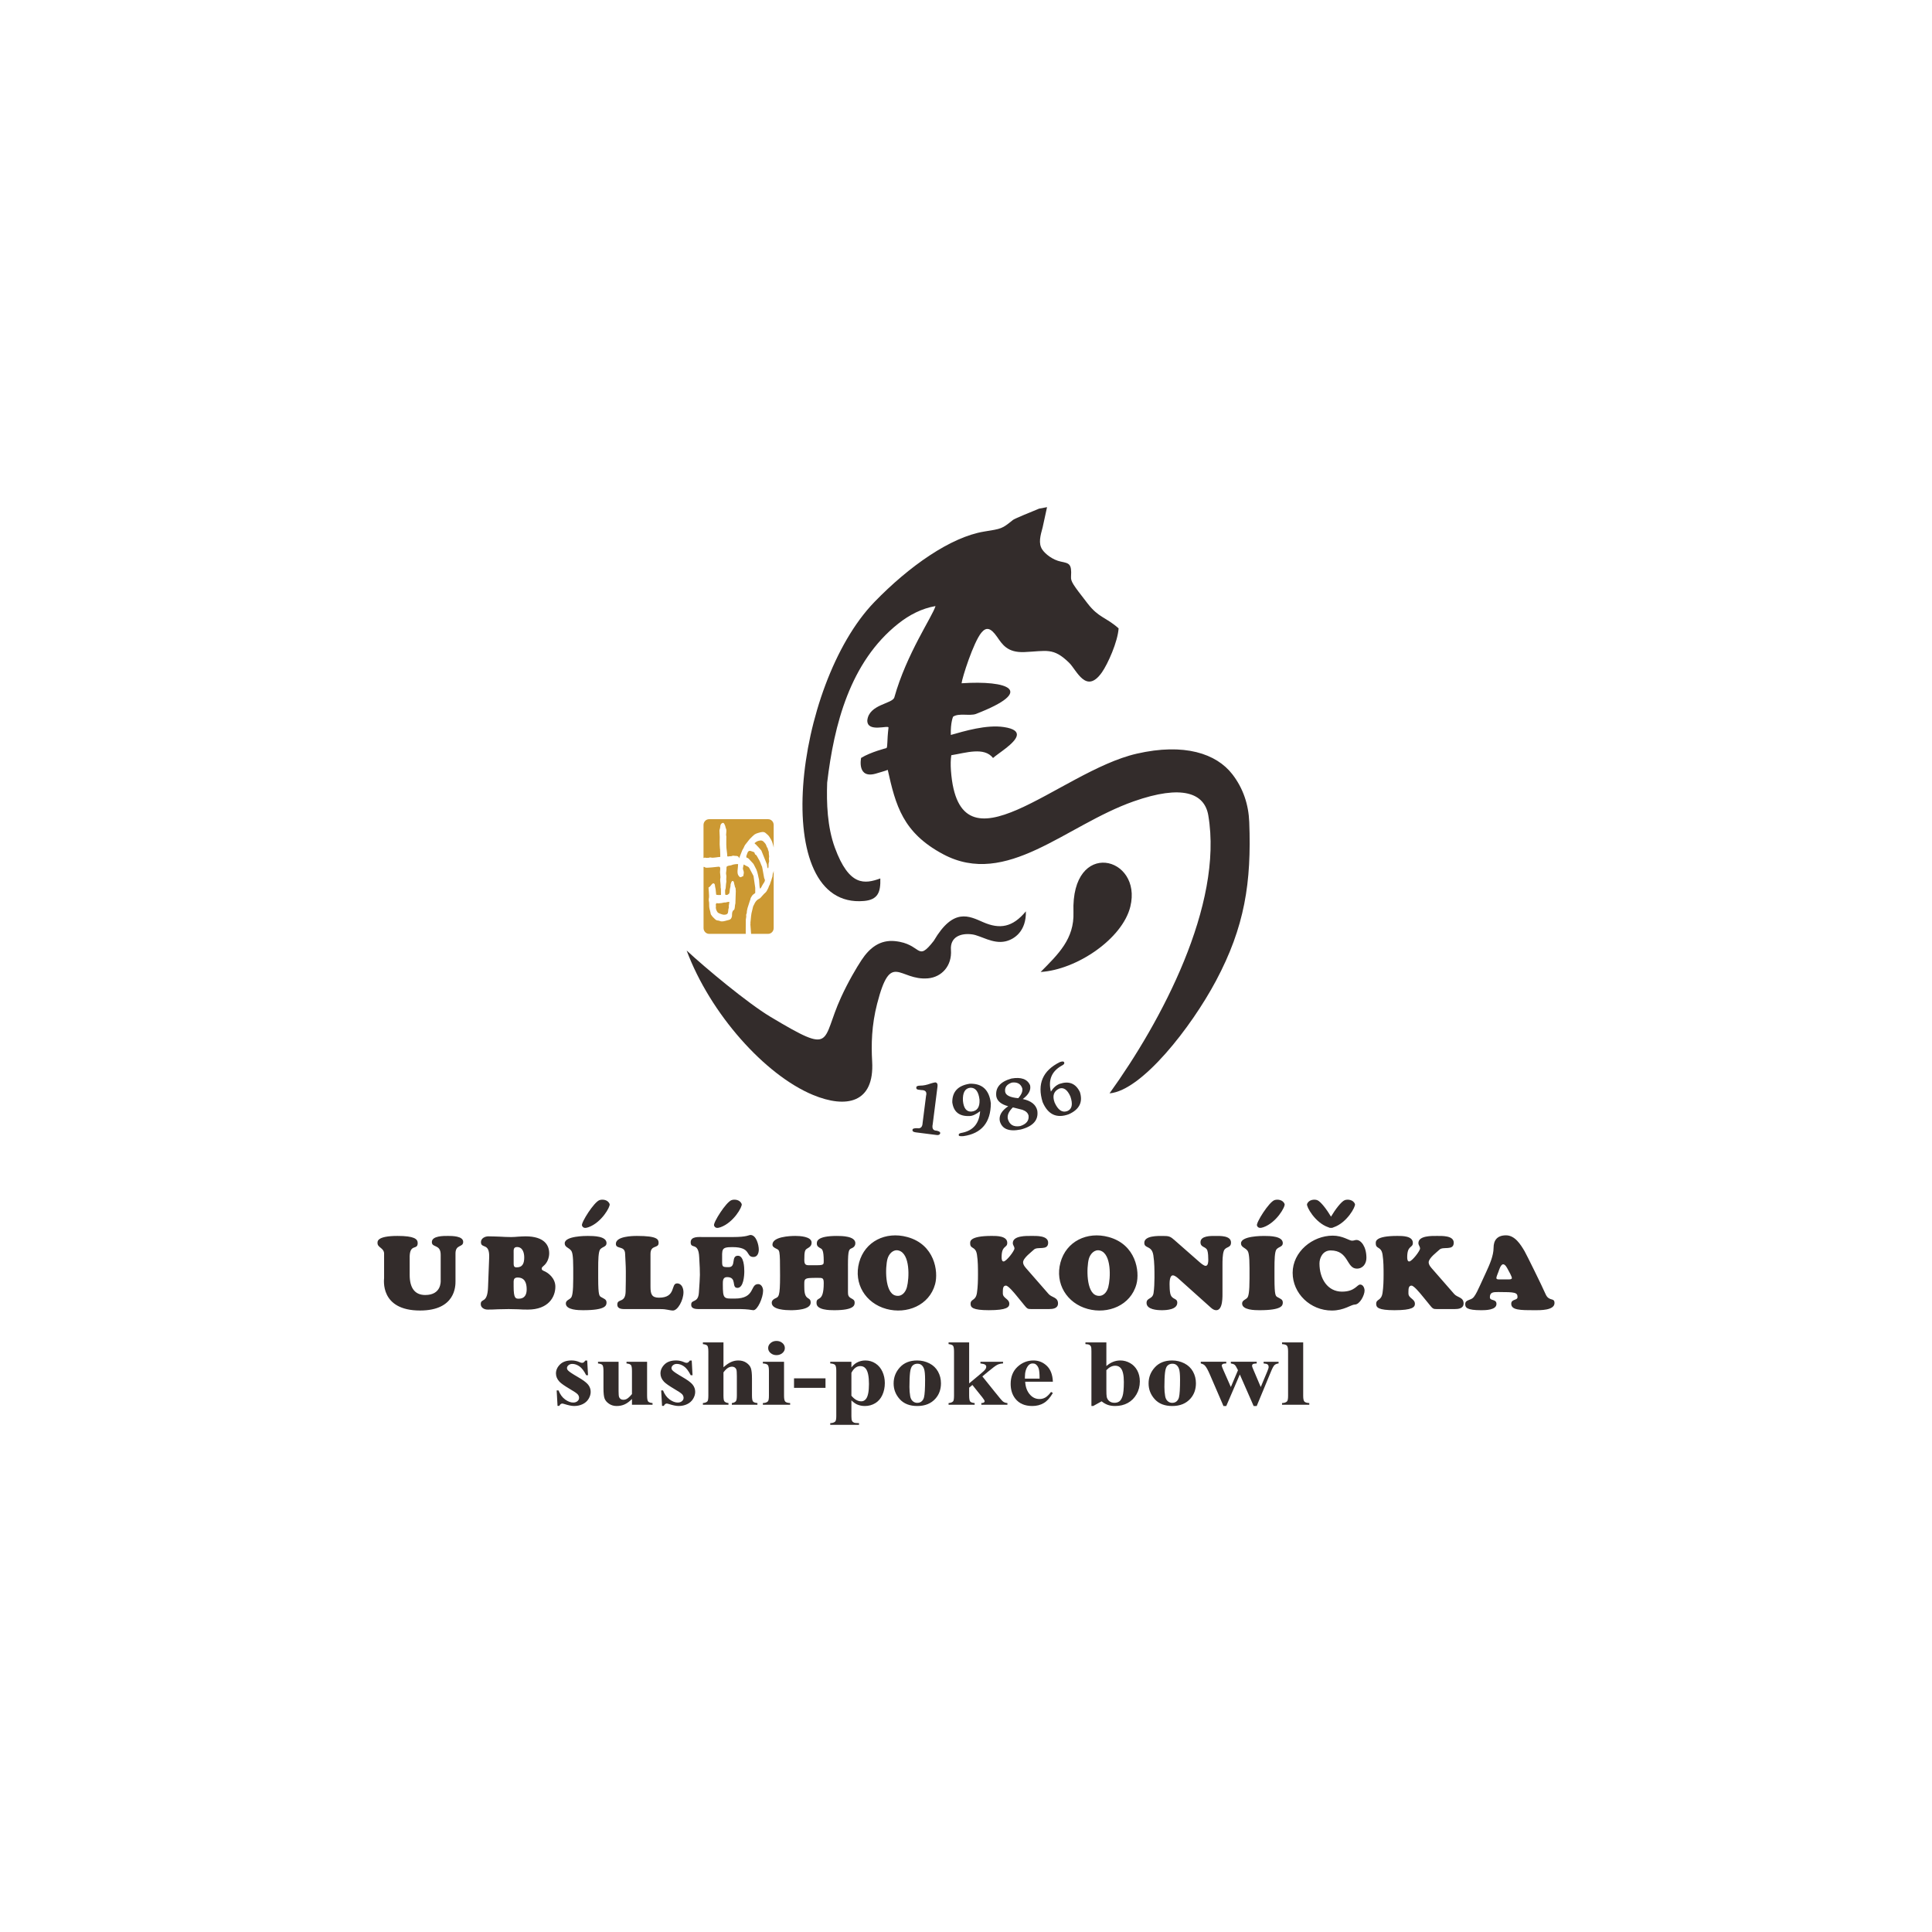
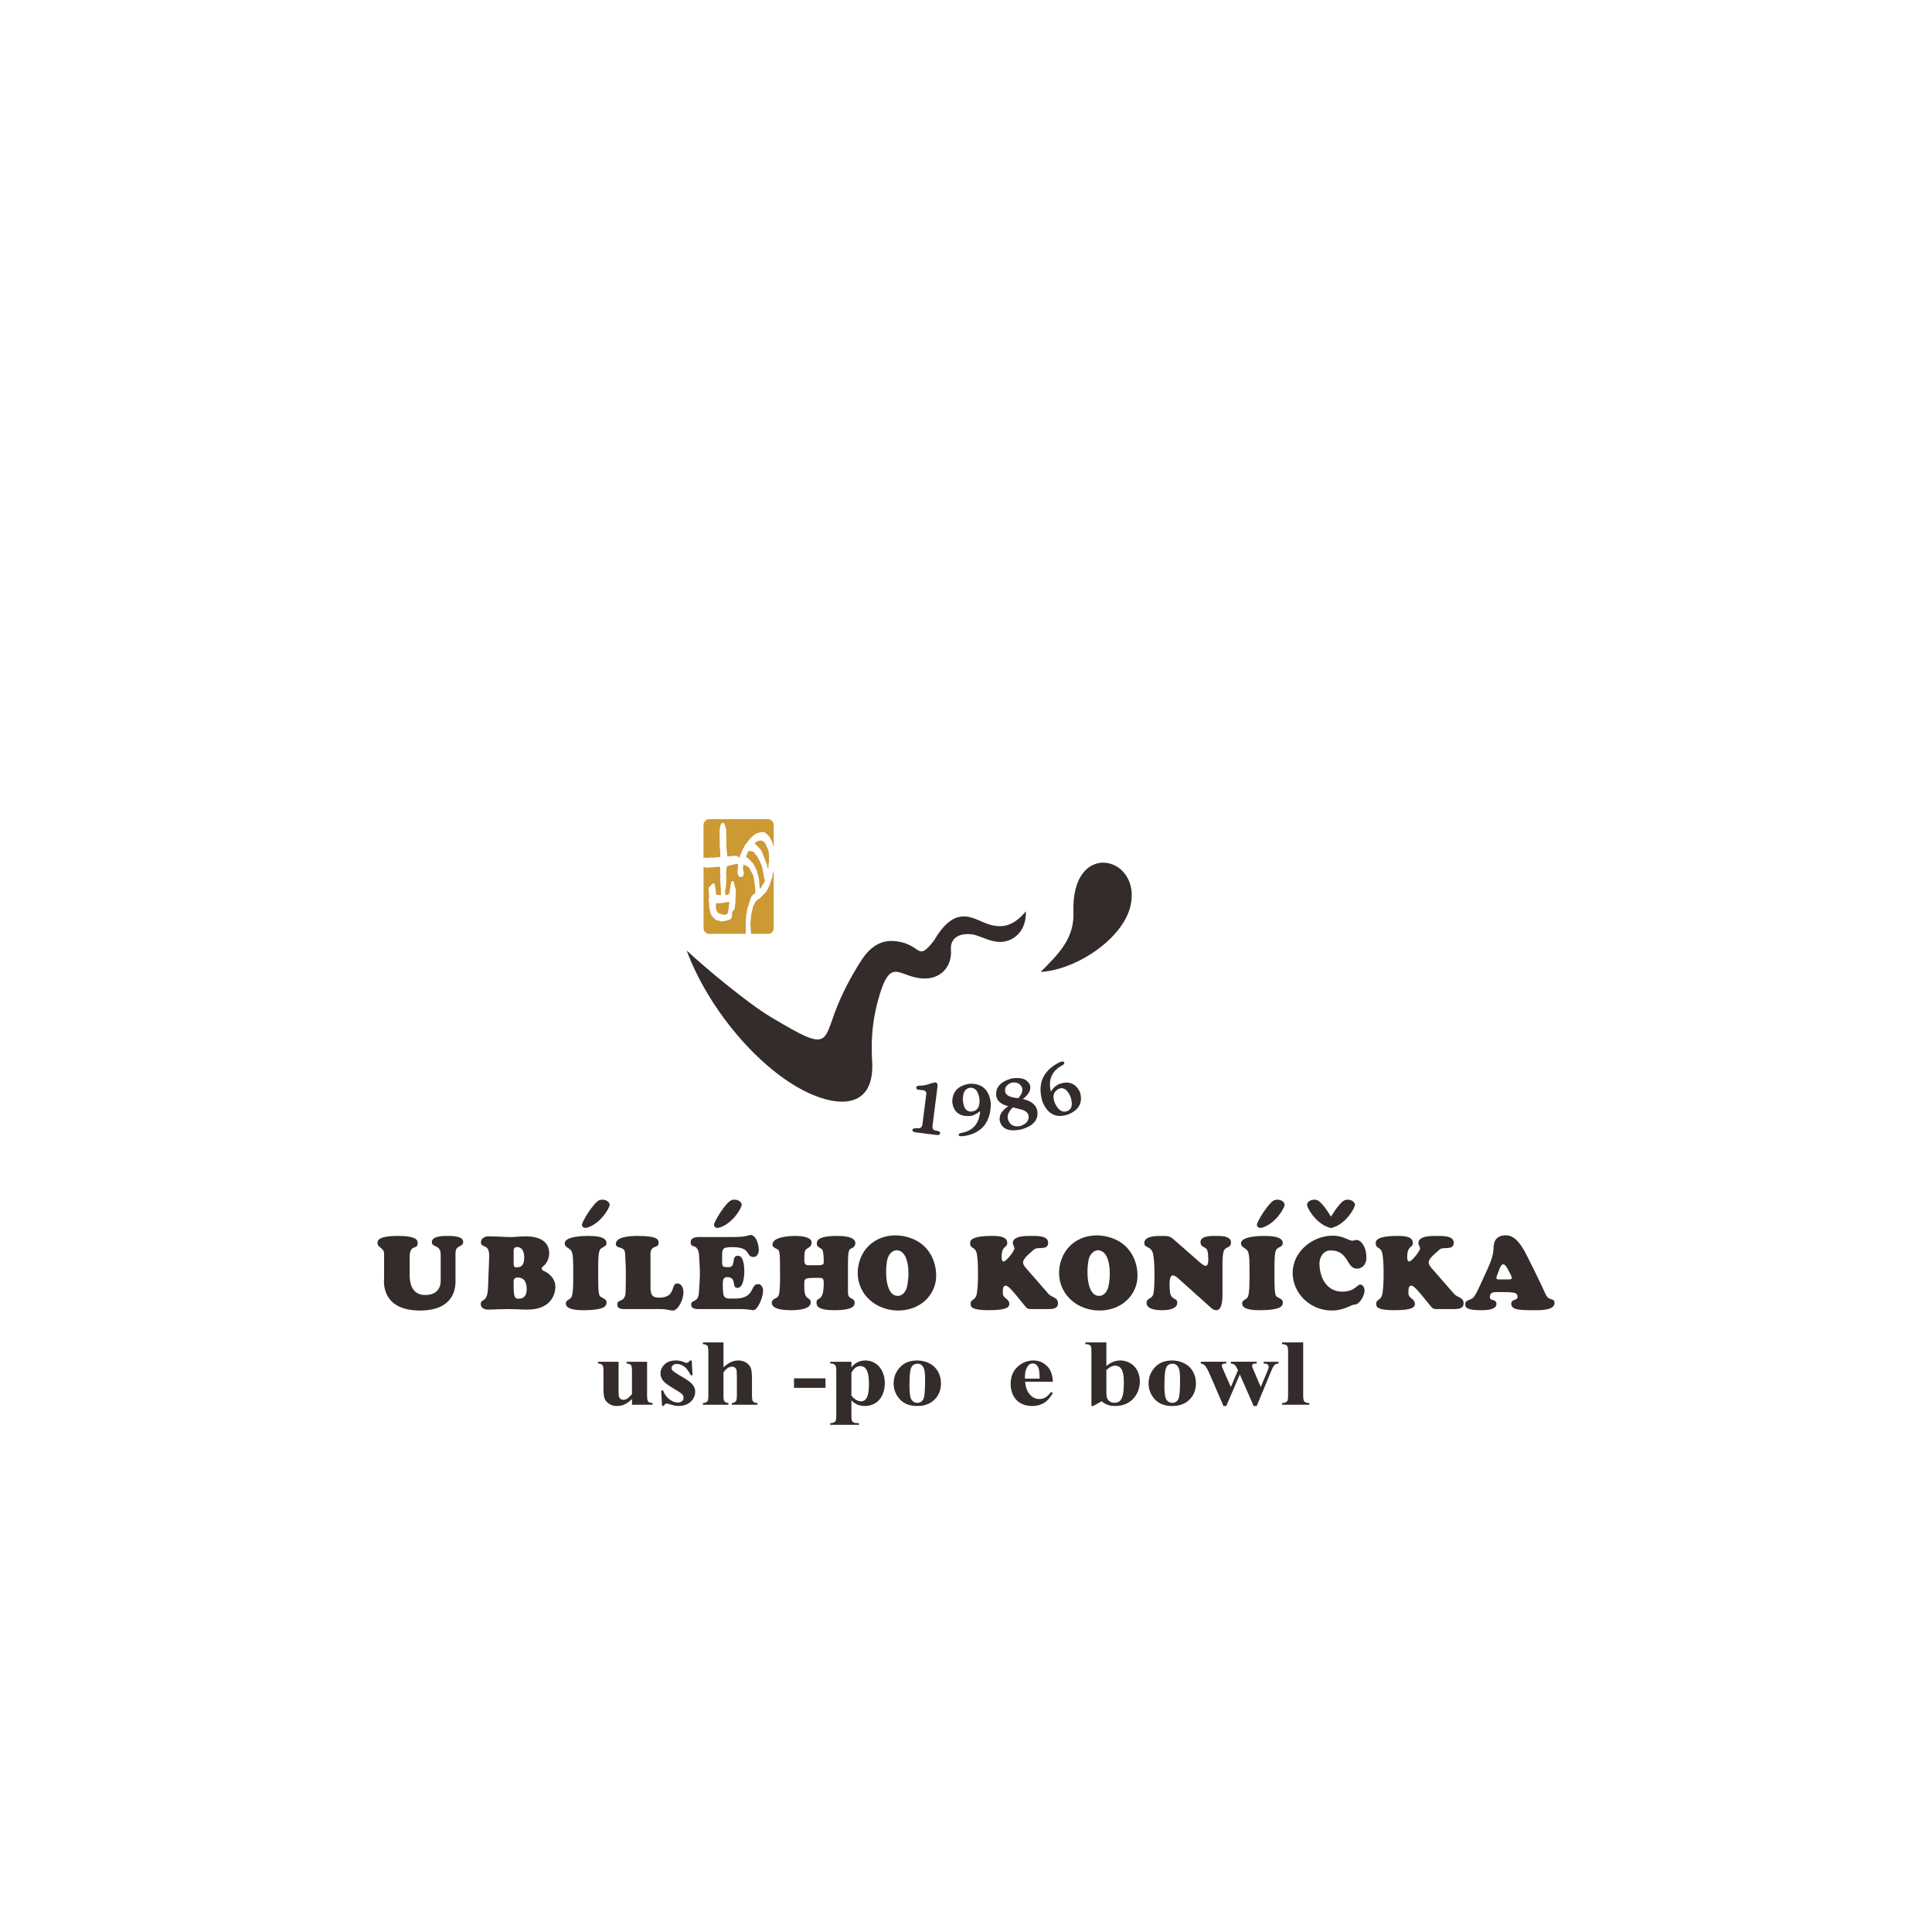
<svg xmlns="http://www.w3.org/2000/svg" id="Vrstva_1" version="1.1" viewBox="0 0 400 400">
  <defs>
    <style>
      .st0, .st1 {
        fill: #332c2b;
      }

      .st2 {
        isolation: isolate;
      }

      .st1, .st3 {
        fill-rule: evenodd;
      }

      .st3 {
        fill: #c93;
      }
    </style>
  </defs>
  <g id="_图层_x5F_1" data-name="图层_x5F_1">
    <g id="_1411410132704">
      <g class="st2">
-         <path class="st0" d="M121.577,281.689l.168,3.035h-.38c-.455-.9-.926-1.516-1.414-1.846-.488-.33-.974-.495-1.459-.495-.306,0-.566.087-.782.261-.216.175-.324.376-.324.604,0,.171.074.336.224.494.238.26.905.706,2,1.337,1.095.631,1.816,1.167,2.163,1.608.346.441.52.934.52,1.48,0,.495-.145.98-.436,1.456-.291.476-.7.84-1.229,1.094-.529.253-1.114.38-1.755.38-.499,0-1.166-.133-2.001-.4-.224-.07-.377-.105-.458-.105-.246,0-.451.159-.615.476h-.369l-.179-3.197h.38c.335.837.795,1.466,1.38,1.884.585.419,1.138.628,1.66.628.358,0,.65-.094.877-.281s.341-.414.341-.681c0-.304-.112-.567-.335-.79-.224-.222-.723-.558-1.498-1.009-1.14-.672-1.878-1.186-2.213-1.541-.492-.52-.738-1.094-.738-1.722,0-.685.277-1.305.833-1.86.555-.555,1.358-.833,2.409-.833.566,0,1.114.118,1.643.352.201.095.365.143.492.143.134,0,.242-.024.324-.071.082-.048.212-.182.391-.404h.38Z" />
        <path class="st0" d="M133.973,281.936v6.965c0,.679.074,1.102.223,1.27.149.168.451.275.905.319v.343h-4.258v-1.189c-.499.508-.999.877-1.498,1.109-.499.231-1.058.347-1.677.347-.589,0-1.112-.154-1.57-.461-.458-.308-.766-.668-.922-1.08-.157-.412-.235-1.132-.235-2.16v-3.53c0-.672-.073-1.091-.218-1.256-.145-.165-.449-.273-.911-.323v-.352h4.258v6.08c0,.634.035,1.044.106,1.227.071.184.183.323.335.419.152.095.33.143.531.143.268,0,.51-.06.727-.181.298-.165.655-.498,1.073-.999v-4.758c0-.672-.073-1.091-.218-1.256-.145-.165-.449-.273-.911-.323v-.352h4.258Z" />
        <path class="st0" d="M143.215,281.689l.168,3.035h-.38c-.455-.9-.926-1.516-1.414-1.846-.488-.33-.974-.495-1.459-.495-.306,0-.566.087-.782.261-.216.175-.324.376-.324.604,0,.171.074.336.224.494.238.26.905.706,2,1.337,1.095.631,1.816,1.167,2.163,1.608.346.441.52.934.52,1.48,0,.495-.145.98-.436,1.456-.291.476-.7.84-1.229,1.094-.529.253-1.114.38-1.755.38-.499,0-1.166-.133-2.001-.4-.224-.07-.377-.105-.458-.105-.246,0-.451.159-.615.476h-.369l-.179-3.197h.38c.335.837.795,1.466,1.38,1.884.585.419,1.138.628,1.66.628.358,0,.65-.094.877-.281s.341-.414.341-.681c0-.304-.112-.567-.335-.79-.224-.222-.723-.558-1.498-1.009-1.14-.672-1.878-1.186-2.213-1.541-.492-.52-.738-1.094-.738-1.722,0-.685.277-1.305.833-1.86.555-.555,1.358-.833,2.409-.833.566,0,1.114.118,1.643.352.201.095.365.143.492.143.134,0,.242-.024.324-.071.082-.048.212-.182.391-.404h.38Z" />
        <path class="st0" d="M149.787,277.93v5.148c.573-.514,1.099-.877,1.576-1.09.477-.212.972-.319,1.486-.319.656,0,1.216.159,1.682.476s.775.69.928,1.118c.152.428.229,1.15.229,2.165v3.473c0,.679.074,1.102.224,1.27.149.168.451.275.905.319v.343h-5.298v-.343c.373-.044.652-.171.838-.38.134-.165.201-.568.201-1.209v-3.968c0-.735-.034-1.197-.101-1.384-.067-.187-.181-.333-.341-.438-.16-.105-.341-.157-.542-.157-.298,0-.589.087-.872.261-.283.175-.589.481-.916.918v4.767c0,.634.056,1.031.167,1.189.142.216.432.349.872.4v.343h-5.297v-.343c.44-.038.752-.158.939-.362.127-.139.19-.549.19-1.227v-9.039c0-.672-.073-1.091-.218-1.256-.145-.165-.449-.273-.911-.323v-.352h4.258Z" />
-         <path class="st0" d="M162.327,281.936v7.05c0,.628.086,1.029.257,1.204s.507.274,1.006.3v.343h-5.644v-.343c.462-.012.805-.127,1.028-.342.149-.146.224-.533.224-1.161v-5.195c0-.628-.086-1.029-.257-1.203-.172-.175-.503-.274-.995-.3v-.352h4.381ZM160.762,277.626c.484,0,.894.144,1.229.433.335.289.503.636.503,1.042s-.17.752-.509,1.037c-.339.285-.747.428-1.224.428-.477,0-.883-.143-1.218-.428-.335-.285-.503-.631-.503-1.037s.168-.753.503-1.042c.335-.289.741-.433,1.218-.433Z" />
        <path class="st0" d="M170.911,287.34h-6.516v-1.969h6.516v1.969Z" />
        <path class="st0" d="M176.275,289.929v3.311c0,.457.043.767.128.932s.218.285.397.362c.179.076.529.114,1.05.114v.352h-5.957v-.352c.462-.013.805-.124,1.028-.333.149-.146.223-.523.223-1.132v-9.391c0-.628-.086-1.029-.257-1.203-.172-.175-.503-.274-.995-.3v-.352h4.381v1.17c.365-.457.738-.786,1.118-.99.544-.298,1.136-.447,1.777-.447.767,0,1.466.206,2.096.619s1.108.982,1.436,1.708c.328.727.492,1.508.492,2.346,0,.901-.17,1.724-.509,2.469-.339.746-.831,1.313-1.475,1.703-.645.39-1.362.585-2.152.585-.574,0-1.11-.108-1.609-.323-.373-.165-.764-.447-1.174-.847ZM176.275,288.968c.641.774,1.326,1.161,2.057,1.161.402,0,.734-.181.995-.542.387-.533.581-1.548.581-3.045,0-1.535-.212-2.585-.637-3.149-.283-.374-.663-.561-1.14-.561-.753,0-1.371.463-1.856,1.389v4.748Z" />
        <path class="st0" d="M189.888,281.67c.909,0,1.755.2,2.537.6.782.4,1.376.967,1.783,1.703.406.736.609,1.541.609,2.417,0,1.262-.376,2.318-1.129,3.168-.909,1.028-2.165,1.541-3.767,1.541-1.572,0-2.783-.469-3.632-1.408-.85-.939-1.274-2.027-1.274-3.264,0-1.275.434-2.387,1.302-3.335.868-.948,2.058-1.422,3.571-1.422ZM189.933,282.345c-.38,0-.706.122-.978.366-.272.244-.451.726-.536,1.446-.086.72-.129,1.721-.129,3.002,0,.679.052,1.313.157,1.903.082.451.257.793.525,1.028.268.235.574.352.916.352.335,0,.615-.079.838-.238.291-.215.484-.517.581-.904.149-.603.223-1.82.223-3.654,0-1.078-.071-1.819-.212-2.222-.142-.403-.35-.696-.626-.88-.194-.133-.447-.2-.76-.2Z" />
-         <path class="st0" d="M200.652,277.93v8.487l2.425-2.027c.499-.412.81-.711.933-.894.123-.184.184-.362.184-.533,0-.171-.082-.314-.246-.428-.164-.114-.484-.197-.961-.247v-.352h4.683v.352c-.447.019-.838.109-1.173.271-.335.162-.991.649-1.967,1.461l-1.14.951,2.459,3.064c.991,1.243,1.579,1.941,1.766,2.093.253.216.574.336.961.362v.343h-5.398v-.343c.238,0,.412-.038.52-.114.108-.076.162-.159.162-.247,0-.146-.157-.415-.47-.809l-2.067-2.579-.671.561v1.599c0,.679.074,1.102.223,1.27.149.168.454.275.916.319v.343h-5.398v-.343c.44-.038.752-.158.939-.362.127-.139.19-.549.19-1.227v-9.039c0-.672-.073-1.091-.218-1.256-.145-.165-.449-.273-.911-.323v-.352h4.258Z" />
        <path class="st0" d="M217.986,286.066h-5.733c.067,1.18.436,2.112,1.107,2.797.514.527,1.132.79,1.855.79.447,0,.853-.106,1.218-.319.365-.213.756-.595,1.174-1.147l.38.209c-.566.983-1.192,1.679-1.878,2.088-.686.409-1.479.614-2.38.614-1.55,0-2.724-.507-3.521-1.522-.641-.818-.961-1.833-.961-3.045,0-1.484.471-2.666,1.414-3.544.943-.878,2.047-1.318,3.314-1.318,1.058,0,1.976.37,2.755,1.109.778.739,1.198,1.835,1.257,3.288ZM215.237,285.428c0-1.021-.065-1.722-.196-2.103-.13-.381-.334-.669-.609-.866-.156-.114-.365-.171-.626-.171-.387,0-.704.162-.95.485-.44.565-.659,1.339-.659,2.322v.333h3.04Z" />
        <path class="st0" d="M229.062,277.93v4.9c.879-.774,1.841-1.161,2.883-1.161.715,0,1.39.179,2.023.538.633.358,1.129.868,1.487,1.527.357.66.536,1.421.536,2.284,0,.97-.227,1.852-.682,2.645-.455.793-1.062,1.397-1.822,1.813-.76.415-1.628.623-2.604.623-.566,0-1.07-.076-1.509-.228-.44-.152-.872-.4-1.296-.742l-1.732.961h-.38v-11.313c0-.514-.026-.831-.078-.952-.074-.177-.192-.309-.352-.395-.16-.086-.431-.135-.81-.148v-.352h4.336ZM229.062,283.677v3.958c0,.806.022,1.319.067,1.542.074.374.253.677.536.908.283.232.644.347,1.084.347.38,0,.706-.092.978-.276.272-.184.499-.549.681-1.094.183-.545.274-1.529.274-2.949,0-1.364-.201-2.3-.603-2.807-.291-.368-.682-.552-1.173-.552-.641,0-1.256.307-1.844.923Z" />
        <path class="st0" d="M242.675,281.67c.909,0,1.755.2,2.537.6.782.4,1.376.967,1.783,1.703.406.736.609,1.541.609,2.417,0,1.262-.376,2.318-1.129,3.168-.909,1.028-2.165,1.541-3.767,1.541-1.572,0-2.783-.469-3.632-1.408-.85-.939-1.274-2.027-1.274-3.264,0-1.275.434-2.387,1.302-3.335.868-.948,2.058-1.422,3.571-1.422ZM242.72,282.345c-.38,0-.706.122-.978.366-.272.244-.451.726-.536,1.446-.086.72-.129,1.721-.129,3.002,0,.679.052,1.313.157,1.903.082.451.257.793.525,1.028.268.235.574.352.916.352.335,0,.615-.079.838-.238.291-.215.484-.517.581-.904.149-.603.223-1.82.223-3.654,0-1.078-.071-1.819-.212-2.222-.142-.403-.35-.696-.626-.88-.194-.133-.447-.2-.76-.2Z" />
        <path class="st0" d="M259.552,291.099l-2.861-6.527-2.806,6.527h-.581l-2.783-6.451c-.417-.983-.771-1.624-1.062-1.922-.186-.203-.47-.349-.85-.438v-.352h5.275v.352c-.358,0-.603.044-.738.133-.134.089-.201.19-.201.304,0,.108.119.432.358.971l1.531,3.473,1.475-3.473-.112-.229c-.223-.476-.419-.779-.587-.909-.167-.13-.426-.22-.777-.271v-.352h5.354v.352c-.417.019-.682.068-.794.148-.112.079-.167.192-.167.338,0,.14.108.447.324.923l1.475,3.473,1.341-3.197c.194-.457.291-.767.291-.932,0-.247-.071-.428-.212-.542-.142-.114-.417-.184-.827-.209v-.352h3.096v.352c-.343.038-.615.141-.816.309-.201.168-.462.645-.782,1.432l-2.928,7.07h-.637Z" />
        <path class="st0" d="M269.812,277.93v11.056c0,.628.086,1.029.257,1.204s.507.274,1.006.3v.343h-5.644v-.343c.462-.012.805-.127,1.028-.342.149-.146.224-.533.224-1.161v-9.21c0-.622-.086-1.02-.257-1.194s-.503-.274-.994-.3v-.352h4.381Z" />
      </g>
      <path class="st1" d="M91.243,265.096c0,.234.149,3.021-3.212,3.021-2.254,0-3.212-1.617-3.212-4.147v-3.915c.106-2.596,1.659-1.169,1.659-2.702,0-.829-.703-1.468-4.17-1.468-4.381,0-4.147,1.19-4.147,1.489,0,.979,1.447.979,1.362,2.318v4.914c0,.255-.935,6.722,7.444,6.722,7.359,0,7.338-5.105,7.338-6.063v-5.743c0-1.937,1.594-1.213,1.594-2.403,0-1.234-2.339-1.234-3.148-1.234-.873,0-3.34-.041-3.34,1.275,0,1.234,1.829.361,1.829,2.637v5.296l.002.002ZM274.989,254.082c-2.727-.937-4.555-4.288-4.379-4.786.328-.919,1.485-1.041,2.103-.821.711.253,2.02,1.997,2.857,3.419.838-1.422,2.146-3.166,2.857-3.419.618-.22,1.775-.097,2.103.821.176.498-1.648,3.846-4.379,4.786l-.091.031c-.139.093-.309.118-.487.106-.178.012-.346-.015-.487-.106l-.091-.031h-.004ZM261.586,254.082c2.72-.968,4.555-4.288,4.379-4.786-.328-.919-1.485-1.041-2.103-.821-1.147.408-3.83,4.676-3.624,5.252.226.639.831.537,1.346.355h.002ZM258.7,264.63c0,2.969-.216,3.765-.469,4.062-.34.4-1.064.51-1.064,1.19,0,1.362,2.681,1.383,3.573,1.383,4.659,0,4.85-.958,4.85-1.594,0-.659-.512-.769-1.043-1.084-.423-.253-.68-.17-.68-3.956v-2.107c0-1.489.021-3.409.425-3.871.483-.554,1.298-.51,1.298-1.277,0-1.447-2.617-1.489-3.892-1.489-.425,0-4.765,0-4.765,1.532,0,.809.834.873,1.319,1.489.232.294.446.919.446,3.616v2.107h.002ZM149.181,254.082c2.725-.975,4.56-4.284,4.379-4.786-.33-.921-1.48-1.043-2.103-.821-1.151.413-3.832,4.674-3.624,5.252.23.641.825.541,1.346.355h.002ZM121.839,254.082c2.725-.975,4.56-4.284,4.379-4.786-.33-.921-1.48-1.043-2.103-.821-1.151.413-3.832,4.674-3.624,5.252.23.641.825.541,1.346.355h.002ZM225.203,271.004c4.182,1.138,8.883-.711,10.083-5.121.72-2.646-.095-8.23-5.758-9.77-4.472-1.217-8.783.914-9.967,5.262-1.19,4.369,1.315,8.451,5.642,9.629v0ZM229.447,266.517c-.299,1.103-1.134,2.049-2.384,1.709-2.214-.601-2.109-5.845-1.634-7.589.272-1.004,1.176-2.038,2.322-1.725,2.399.653,2.202,5.741,1.696,7.605l-0.0 0ZM310.57,264.885c-.222,0-.765.064-.765-.299,0-.255.365-1.086.446-1.319.083-.23.446-1.509.958-1.509.469,0,.831.79,1.02,1.128.166.294.788,1.404.788,1.723s-.645.276-.85.276h-1.597ZM306.358,266.268c-.309.672-.771,1.702-1.234,2.277-.616.761-1.764.469-1.764,1.468,0,.68.276,1.254,3.318,1.254.85,0,3.148-.021,3.148-1.298,0-1.105-1.362-.554-1.362-1.383,0-1.043.659-1.084,1.764-1.084,3.425,0,3.956.085,3.956,1.043,0,.744-1.298.361-1.298,1.383,0,1.319,1.829,1.339,4.871,1.339,1.064,0,4.085.064,4.085-1.489,0-1.213-1.149-.238-1.85-1.85-.759-1.744-3.979-8.257-4.34-8.87-.825-1.402-1.999-3.297-3.85-3.297-1.893,0-2.573,1.105-2.573,2.573,0,1.68-.863,3.564-1.532,5.02l-1.339,2.913.002-0ZM295.792,269.923c.85,1.037.873,1.109,1.702,1.109h3.616c.829,0,1.914-.106,1.914-1.174,0-1.298-1.302-1.211-1.937-1.935l-4.445-5.088c-.346-.396-.85-.914-.85-1.489,0-.894,1.81-2.194,2.233-2.617.742-.742,2.957.299,2.957-1.443,0-1.507-2.467-1.4-3.488-1.4s-3.828-.085-3.828,1.485c0,.464.34.678.34,1.12,0,.493-1.68,2.683-2.254,2.683-.384,0-.404-.616-.404-.894,0-2.511,1.169-1.833,1.169-2.953,0-1.464-2.212-1.443-3.212-1.443-4.659,0-4.466,1.188-4.466,1.528,0,1.294,1.109.512,1.404,2.337.209,1.298.214,2.828.214,4.147,0,1.215-.035,2.577-.214,3.77-.263,1.762-1.319,1.19-1.319,2.297,0,.726.425,1.3,3.786,1.3,3.743,0,4.232-.639,4.232-1.323,0-1.043-1.339-1.128-1.339-2.148v-.448c0-.616.085-1.169.639-1.169.489,0,1.754,1.549,2.107,1.978l1.447,1.765-.004.004ZM267.63,263.525c0,4.276,3.658,7.807,8.126,7.807,2.511,0,4-1.234,4.721-1.234,1.064,0,2.042-1.957,2.042-2.892,0-.531-.299-1.254-.914-1.254-.659,0-1.064,1.468-3.765,1.468-2.977,0-4.659-2.681-4.659-5.829,0-1.169.68-2.702,2.318-2.702,3.786,0,3.233,3.765,5.424,3.765,1.254,0,1.978-1.02,1.978-2.233,0-2.362-1.149-3.701-2.042-3.701-.361,0-.489.149-.958.149-.554,0-1.893-1.043-3.977-1.043-4.19,0-8.296,3.34-8.296,7.701l.002-.002ZM243.255,256.823c-.958-.84-1.19-.935-2.511-.935-.958,0-3.828-.085-3.828,1.424,0,1.275,1.541.448,1.872,2.573.238,1.528.234,3.083.234,4.616,0,.958-.048,2.299-.191,3.212-.214,1.358-1.447.914-1.447,2.042,0,1.383,2.192,1.509,3.168,1.509.999,0,3.191-.129,3.191-1.553,0-1.043-1.132-.533-1.447-1.893-.126-.549-.149-1.339-.149-1.935,0-.446.021-1.829.68-1.829.446,0,.995.518,1.298.788l6.573,5.893c.313.28.68.531,1.105.531,1.424,0,1.298-2.913,1.298-3.871v-5.509c0-.809,0-2.132.276-2.892.357-.977,1.489-.531,1.489-1.744,0-1.468-2.318-1.362-3.255-1.362-.894,0-3.063-.064-3.063,1.298,0,1.149,1.126.834,1.424,1.723.164.487.191,1.404.191,1.937,0,.361-.021,1.234-.554,1.234-.384,0-1.072-.612-1.319-.829l-5.041-4.425.004-.002ZM211.819,269.921c.852,1.041.873,1.109,1.702,1.109h3.616c.829,0,1.914-.106,1.914-1.174,0-1.298-1.302-1.211-1.937-1.935l-4.445-5.088c-.346-.396-.85-.914-.85-1.489,0-.894,1.808-2.192,2.233-2.617.742-.744,2.957.299,2.957-1.443,0-1.507-2.467-1.4-3.488-1.4s-3.83-.085-3.83,1.485c0,.464.34.678.34,1.12,0,.493-1.68,2.683-2.254,2.683-.384,0-.404-.616-.404-.894,0-2.511,1.169-1.833,1.169-2.953,0-1.464-2.212-1.443-3.212-1.443-4.659,0-4.466,1.188-4.466,1.528,0,1.294,1.107.512,1.404,2.337.211,1.3.214,2.828.214,4.147,0,1.215-.033,2.577-.214,3.77-.265,1.762-1.319,1.19-1.319,2.297,0,.726.425,1.3,3.786,1.3,3.743,0,4.232-.639,4.232-1.323,0-1.043-1.339-1.128-1.339-2.148v-.448c0-.616.085-1.169.639-1.169.489,0,1.752,1.547,2.107,1.978l1.447,1.765-.002.004ZM183.518,271.002c4.186,1.14,8.881-.709,10.083-5.121.722-2.648-.093-8.227-5.758-9.77-4.472-1.219-8.781.912-9.967,5.262-1.192,4.371,1.313,8.449,5.642,9.629v0ZM187.762,266.515c-.303,1.107-1.132,2.051-2.384,1.709-2.217-.603-2.111-5.845-1.634-7.589.274-1.006,1.174-2.038,2.322-1.725,2.401.655,2.204,5.739,1.696,7.605l-0.0 0ZM175.56,261.99c0-3.382.234-3.318.873-3.595.425-.214.659-.531.659-.999,0-1.489-2.828-1.509-3.828-1.509-4.232,0-4.147,1.19-4.147,1.594,0,.554.384.744.788.979.276.149.639.299.639,2.617,0,.659.042.873-1.362.873h-1.084c-1.02,0-1.574.149-1.574-1.043,0-1.893.129-2.148.659-2.447.489-.299.85-.531.85-1.192,0-1.275-2.467-1.383-3.361-1.383-1.192,0-4.744.17-4.744,1.808,0,.425.384.616.703.788.788.425.873-.041.873,5.615,0,4.445-.276,4.381-1.043,4.744-.361.17-.68.446-.68.894,0,1.447,2.957,1.532,3.935,1.532,1.02,0,4.126-.085,4.126-1.574,0-1.383-1.319-.214-1.319-3.127,0-1.914-.276-1.999,2.702-1.999,1.064,0,1.319-.041,1.319,1.105,0,4.317-1.574,2.511-1.489,4.147,0,1.424,2.722,1.447,3.658,1.447,4.19,0,4.232-1.064,4.232-1.574,0-.531-.299-.659-.724-.894-.574-.319-.659-.639-.659-1.275v-5.53l-.002-.002ZM145.654,256.12c-.873,0-2.658-.214-2.658,1.084,0,1.509,1.617-.17,1.767,3.083.214,3.85.191,3.467-.064,7.338-.149,2.254-1.594,1.319-1.594,2.488,0,.276.021.914,1.424.914h8.742c.724,0,1.319.064,1.787.106.446.064.788.129.935.129.85,0,1.999-2.594,1.999-4.041,0-.595-.34-1.362-1.02-1.362-1.744,0-.51,2.998-4.864,2.998-2.241,0-2.453.149-2.453-2.957,0-.68-.021-1.489.875-1.489,2.148,0,.829,2.233,2.148,2.233,1.273,0,1.422-2.552,1.422-3.425,0-.829-.085-3.233-1.315-3.233-1.509,0-.299,2.362-1.914,2.362-1.3,0-1.364-.041-1.364-1.275,0-2.447-.234-2.872,2.134-2.872,4.035,0,2.673,2.042,4.354,2.042.829,0,1.105-.829,1.105-1.532,0-.935-.51-3.021-1.723-3.021-.34,0-.744.425-3.587.425h-6.133l-.002.004ZM136.678,271.031c.724,0,1.19.064,1.594.149.384.064.68.149,1.064.149.979,0,2.169-2.127,2.169-3.786,0-.809-.361-1.829-1.319-1.829-1.362,0-.129,2.957-3.745,2.957-1.509,0-1.764-.744-1.764-2.277v-6.764c0-1.999,1.68-1.064,1.68-2.297,0-.724-.214-1.447-4.466-1.447-1.043,0-4.381.085-4.381,1.638,0,1.213,1.872.276,1.914,2.063.044,1.192.149,2.382.149,3.658,0,1.254,0,2.617-.042,4.17-.064,2.467-1.723,1.36-1.723,2.681,0,.979,1.084.935,1.764.935h7.104l.002 0ZM118.683,264.628c0,2.978-.214,3.765-.469,4.062-.34.404-1.064.51-1.064,1.19,0,1.362,2.681,1.383,3.573,1.383,4.659,0,4.85-.958,4.85-1.594,0-.659-.51-.765-1.043-1.084-.425-.255-.68-.17-.68-3.956v-2.107c0-1.489.021-3.403.425-3.871.489-.554,1.298-.51,1.298-1.277,0-1.447-2.617-1.489-3.892-1.489-.425,0-4.765,0-4.765,1.532,0,.809.829.873,1.319,1.489.234.299.446.914.446,3.616v2.107h.002ZM113.702,259.459c0-1.638-.999-3.488-4.891-3.488-.489,0-.999.041-1.489.064-.489.041-.979.085-1.489.085-.788,0-1.574-.041-2.364-.085-.788-.021-1.574-.064-2.362-.064-.659,0-1.532.384-1.532,1.19,0,1.468,1.829,0,1.702,3.212l-.234,6.125c-.129,3.531-1.509,2.192-1.509,3.51,0,.744.744,1.128,1.404,1.128.744,0,1.468-.021,2.192-.064.728-.021,1.472-.041,2.194-.041.659,0,1.298.021,1.935.041.639.044,1.298.064,2.022.064,4.276,0,5.7-2.617,5.7-4.744,0-1.787-1.509-2.915-2.382-3.255-.214-.106-.446-.191-.446-.469,0-.276.191-.404.384-.574.765-.616,1.169-1.659,1.169-2.637l-.002.002ZM106.344,259.438c0-.616-.085-1.254.703-1.254,1.169,0,1.489,1.19,1.489,2.148,0,1.169-.299,2.063-1.574,2.063-.659,0-.616-.404-.616-1.234v-1.723h-.002ZM106.344,265.287c.021-.446.17-.788.829-.788,1.489,0,1.872,1.149,1.872,2.447,0,1.105-.425,1.937-1.638,1.937-.659,0-1.064-.064-1.064-2.532v-1.064Z" />
      <path class="st3" d="M146.811,169.603h12.223c.632,0,1.149.539,1.149,1.196v4.663c-.077-.384-.176-.759-.305-1.116-.126-.373-.319-.63-.498-.954-.232-.421-.564-.661-.89-.941-.355-.307-.887-.189-1.29-.066-.427.129-.875.222-1.242.62l-.189.162c-.083.075-.135.149-.224.232-.174.158-.297.274-.446.469l-.73.927c-.178.187-.311.537-.433.798-.133.28-.197.263-.332.637l-.591,1.499c-.031-.541-.56-.537-.817-.523-.085.004-.199-.029-.336-.044-.257-.029-.369.149-.632.114-.278-.035-.355.118-.653.019,0-.251-.054-.821-.093-1.045-.137-.757-.124-2.028-.106-2.776.008-.323.027-.172-.019-.45-.042-.257-.035-.178-.002-.45.035-.278.052-.68.008-.863-.025-.102-.108-.265-.135-.363-.064-.216-.01-.185-.104-.408-.22-.529-.338-.711-.701-.464-.193.131-.28.365-.303.676-.054.705-.234.357-.139,1.383.1,1.062-.06,2.028.073,3.125.006.044.029.158.035.253.002.019.002.068,0,.085,0,.01-.002.027-.004.037l.033.825c.006.185.004.371.004.558-.425,0-1.505.251-1.876.133-.216-.068-.249-.041-.413.017-.187.066-.369.023-.552.044-.272.029-.156-.037-.301-.06-.048-.006-.187.039-.325.104v-6.853c0-.657.516-1.196,1.149-1.196l.004-.002ZM160.183,180.302v11.846c0,.657-.516,1.196-1.149,1.196h-3.529l-.147-1.943c.014-.176.027-.095.025-.216-.004-.386-.044.012.017-.442.07-.545.052-.867.187-1.659l.342-1.424.379-.753c.462-.761.848-.761,1.089-.964l.726-.807c.006-.008.014-.023.021-.033.083-.116.454-.323.632-.695l.294-.566c.073-.156.091-.292.164-.444.16-.332.081.019.249-.57.027-.095.042-.133.081-.255.054-.164.102-.232.147-.406.307-1.174.112.071.28-1.205.023-.18.01-.135.081-.255.037-.097.075-.234.112-.402l-0-.004ZM154.398,193.344h-7.587c-.632,0-1.149-.539-1.149-1.196v-12.675c.05.01.104.019.158.027.238.039.046.041.241.129.006.002.019.006.025.008.251.077,2.347-.143,2.646-.195.608-.104.315.765.34,1.205.008.145-.006-.056.021.116l.07.867c-.004.162-.064.323-.062.491.004.473.124,1.006.1,1.483l.008.214c.025.139.019-.068.046.236l.014.991c.012.241.056.241-.176.255-.274.017-.608.004-.819-.068-.081-.502-.058-1.064-.193-1.518-.085-.284-.019-.57-.182-.73-.423-.415-.72.595-1.207.761,0,.361.042.556.066.896.114,1.586-.027,1.049-.027,1.648,0,.344.089.357.089.804,0,.836.029.919.22,1.603.193.693-.048.392.415,1.01.006.008.014.023.023.031l.097.106c.282.249.533.63.879.709.297.066.334.019.593.133.454.201,1.018-.004,1.487-.129.23-.06.597-.12.767-.315.042-.048.129-.187.16-.263.002-.004.083-.296.085-.305.035-.319-.044-.715.191-1.095.131-.214.052-.05.216-.182.17-.137.193-.705.23-1.037.014-.131.037-.164.07-.326l.085-2.546c-.008-.195-.017-.259-.037-.442-.044-.39.017-.095-.085-.311-.025-.054-.012.031-.064-.153-.033-.12-.012-.079-.037-.193-.031-.143-.06-.191-.097-.355-.062-.265-.06-.502-.226-.603-.261-.158-.411.255-.496.545l-.027.087c-.004.015-.01.029-.012.046l-.017.309c0,.207-.112.446-.139.705-.017.153-.017.249-.031.382-.002.01-.004.027-.004.037l-.01.071c-.058.415-.083.398-.359.595-.172.124-.325.102-.535.031-.014-.253-.07-.523-.044-.869.027-.323.035-.104.095-.359.077-.323.035-.589.097-.97.149-.935.031-.541.048-1.022.012-.361.07-.591-.023-1.004-.077-.34.083-.506.083-1.545.386-.373.68-.164,1.178-.406.18-.087,1.022-.218,1.217-.151,0,.842-.344,1.862.124,2.426l.07.087c.193.238.319.23.543.114.139-.073.195-.129.332-.145.091-.566.205-.715.004-1.248-.106-.28-.106-.247-.042-.599.035-.189.095-.396.122-.57l.56.303c.234.116.411.151.579.4.006.008.014.023.021.031.006.008.014.021.021.031l.856,1.611.357,2.461v1.055c-.135.131-.191.172-.361.282-.205.133-.437.475-.56.738-.106.228-.023.263-.16.514l-.516,1.607c-.027.118-.029.174-.06.286-.156.576-.017.552-.135.854-.141.355-.073.218-.064.564.004.209-.07.404-.093.641l-.019,2.022c.017.259-.01.554,0,.807.004.077.008.131.014.17l-.008-.008ZM149.982,186.844l-.599.124c-.286.012-.417.062-.728.062-.158,0-.224-.127-.365.027-.162.174-.062.377-.062.533,0,.317-.052.05-.021.402.037.433.323.877.444.97.158.122.941.427,1.203.427,1.02,0,.846-.477.956-1.159.031-.191.039-.052.083-.315.048-.29-.012-.104-.012-.326l.129-.869c-.299,0-.332.025-.562.081-.471.114-.29.044-.462.044l-.002-.002ZM156.267,174.503v.187c.176.068.344.257.479.421.1.12.139.129.226.23l.649.732,1.169,2.892c.083.429.025.719.255.809.12-.361.042-.549.091-.985.042-.352.164-.255.07-.865-.062-.411.1-.39.006-.871-.083-.427.035-.599-.145-.977-.292-.618.153-.023-.247-.63-.131-.197-.17-.483-.319-.715-.089-.139-.317-.373-.431-.489-.353-.365-.904-.22-1.298-.062-.234.095-.288.247-.506.321l0.0.002ZM154.514,177.293c0,.475.153.108.556.558l.539.583c.178.214.388.359.502.639l.236.462c.406.684.52,1.283.69,2.105.168.809.081.058.162,1.124.019.251.052,1.186.193,1.201.133.012.309-.491.618-.977.058-.089.093-.129.149-.22.373-.597.145-.682.054-.979l-.357-1.964c-.029-.112-.008-.008-.025-.114-.077-.473.006-.085-.205-.603-.176-.431-.299-.836-.541-1.198-.029-.044-.023-.029-.058-.102-.753-1.468-.591-.502-.771-1.116-.066-.226-.042-.224-.259-.307-.854-.326-1.084-.421-1.373.572-.054.182-.11.201-.11.338v-.002Z" />
      <path class="st0" d="M194.095,224.994l-.987,7.765c-.185.873.075,1.317.782,1.331.547.108.804.288.771.545-.075.288-.315.408-.717.359l-4.352-.554c-.514-.066-.734-.245-.661-.533-.006-.224.305-.334.937-.328.732.131,1.111-.232,1.147-1.086l.715-5.617c.214-.794-.108-1.188-.968-1.188l-.44-.056c-.448-.019-.649-.176-.612-.469-.004-.261.272-.392.834-.398.632.006,1.36-.143,2.183-.448.427-.133.736-.205.923-.22.369.048.518.346.448.898l-.002-.002ZM202.926,230.059c-.842.657-1.578.995-2.206,1.004-2.111.087-3.297-.865-3.56-2.849-.017-2.188,1.186-3.467,3.608-3.838,2.594-.085,4.049,1.271,4.375,4.068-.033,3.975-1.922,6.233-5.667,6.78-.699.052-1.02-.017-.962-.205-.093-.255.153-.421.74-.504,2.266-.469,3.49-1.955,3.672-4.456l0-0ZM201.093,230.144c1.219-.093,1.787-.916,1.706-2.467-.201-1.692-.84-2.517-1.914-2.474-1.103.122-1.609,1.033-1.518,2.735.153,1.509.726,2.244,1.727,2.206h-.002ZM206.272,226.986c-.226-1.808.819-3.038,3.139-3.689,2.009-.348,3.295.114,3.855,1.391.226.975-.278,1.926-1.505,2.855,1.717.365,2.716,1.159,2.998,2.384.299,1.945-.844,3.255-3.423,3.925-2.434.487-3.877-.091-4.334-1.736-.222-1.128.359-2.154,1.74-3.081-1.458-.386-2.279-1.068-2.47-2.051l-0.0 0ZM211.705,229.779l-1.997-.506c-.871.846-1.215,1.646-1.041,2.405.355,1.211,1.207,1.698,2.561,1.462,1.273-.408,1.847-1.128,1.723-2.163-.124-.541-.539-.939-1.246-1.196l-0-.002ZM210.807,227.366c.035-.008.081-.058.137-.145.595-.707.829-1.35.697-1.926-.325-.914-1.041-1.3-2.15-1.157-1.057.359-1.518.997-1.381,1.914.133.73,1.031,1.167,2.7,1.315h-.002ZM217.577,226.007c.485-.79,1.089-1.325,1.812-1.611,1.937-.645,3.332-.079,4.19,1.692.661,2.088-.106,3.622-2.302,4.607-2.507.91-4.311.068-5.414-2.521-1.165-3.761.019-6.515,3.546-8.265.518-.205.825-.185.919.054.095.243-.093.475-.56.699-2.049,1.167-2.776,2.946-2.192,5.341l-0.0.004ZM219.302,225.385c-1.145.531-1.462,1.493-.954,2.884.695,1.555,1.565,2.148,2.61,1.775.997-.394,1.215-1.414.645-3.058-.626-1.385-1.393-1.918-2.302-1.601h0Z" />
      <path class="st1" d="M185.297,194.847c-3.044-.301-5.213,1.319-6.932,3.933-1.035,1.574-2.722,4.408-4.232,7.701-4.22,9.21-1.23,12.045-14.591,4.056-4.752-2.843-13.49-10.129-17.378-13.745,4.858,13.04,16.181,25.763,26.146,29.897,6.896,2.861,12.756,1.704,12.26-6.927-.201-3.515-.122-7.479,1.033-11.956,2.863-11.103,4.497-4.725,10.531-5.252,2.81-.247,4.997-2.569,4.748-5.893-.199-2.679,2.03-3.535,4.423-3.203,1.771.245,4.249,2.028,6.857,1.441,1.874-.421,4.336-2.123,4.234-6.218-2.747,3.318-5.385,3.751-8.829,2.254-2.926-1.273-6.169-3.083-10.239,3.853-3.579,4.591-2.416.618-8.029.062l-.004-.002Z" />
      <path class="st1" d="M215.449,201.238c7.541-.479,16.942-6.905,18.572-13.525,2.569-10.436-12.302-14.17-11.771,1.145.191,5.538-3.148,8.688-6.799,12.381h-.002Z" />
-       <path class="st1" d="M215.08,105.332c-1.342.549-5.01,2.036-5.362,2.32-2.302,1.858-2.295,1.804-5.984,2.405-6.915,1.13-15.53,7.185-22.69,14.574-16.652,17.189-21.989,63.66-2.159,61.907,2.907-.257,3.459-1.852,3.374-4.661-3.228,1.151-6.446,1.704-9.411-6.382-1.576-4.294-1.74-9.289-1.592-13.457,1.424-11.974,4.717-24.977,14.72-32.918,2.283-1.812,4.871-3.154,7.711-3.639-.601,2.098-6.003,9.895-8.52,18.895-.384,1.373-5.248,1.408-5.6,4.767-.06,2.611,4.46.896,4.387,1.499-.34,2.855-.147,3.911-.417,4.24,0,0-3.249.809-5.252,2.034,0,0-.983,4.576,3.311,3.174.342-.112,1.798-.506,2.202-.699,1.636,7.348,3.1,13.009,11.477,17.471,13.146,7.002,25.319-5.976,39.423-10.942,10.102-3.556,14.686-1.706,15.466,2.895,3.141,18.568-9.739,42.682-20.449,57.553,6.681-.552,16.915-13.689,22.035-23.293,5.947-11.155,7.375-20.366,6.892-32.871-.139-3.618-1.246-6.983-3.49-9.888-3.316-4.298-9.963-6.529-19.797-4.276-16.132,3.699-36.827,25.991-38.473,3.502-.087-1.186-.066-2.283.073-3.181,2.977-.471,6.797-1.787,8.642.576.518-.477,1.653-1.23,2.702-2.059,2.131-1.686,3.925-3.689-.46-4.346-3.614-.541-8.165.838-10.983,1.632-.081-2.581.471-3.78.471-3.78,1.178-.802,3.403-.108,4.711-.56,12.58-4.879,6.569-6.994-2.953-6.359.102-1.109,2.455-8.485,4.099-10.475.977-1.182,1.876-1.103,3.255.875,1.072,1.541,2.117,3.291,5.644,3.141,4.609-.193,5.967-1.018,9.277,2.223,1.559,1.526,3.508,6.604,6.766,1.993,1.244-1.76,3.291-6.359,3.469-9.129-2.693-2.376-4.095-2.154-6.415-5.144-3.131-4.031-3.5-4.555-3.434-5.59.168-2.646-.379-2.731-2.115-3.087-1.675-.344-3.249-1.58-3.861-2.523-.829-1.283-.365-2.861.097-4.562l.912-4.188-1.7.321.002.01Z" />
    </g>
  </g>
</svg>